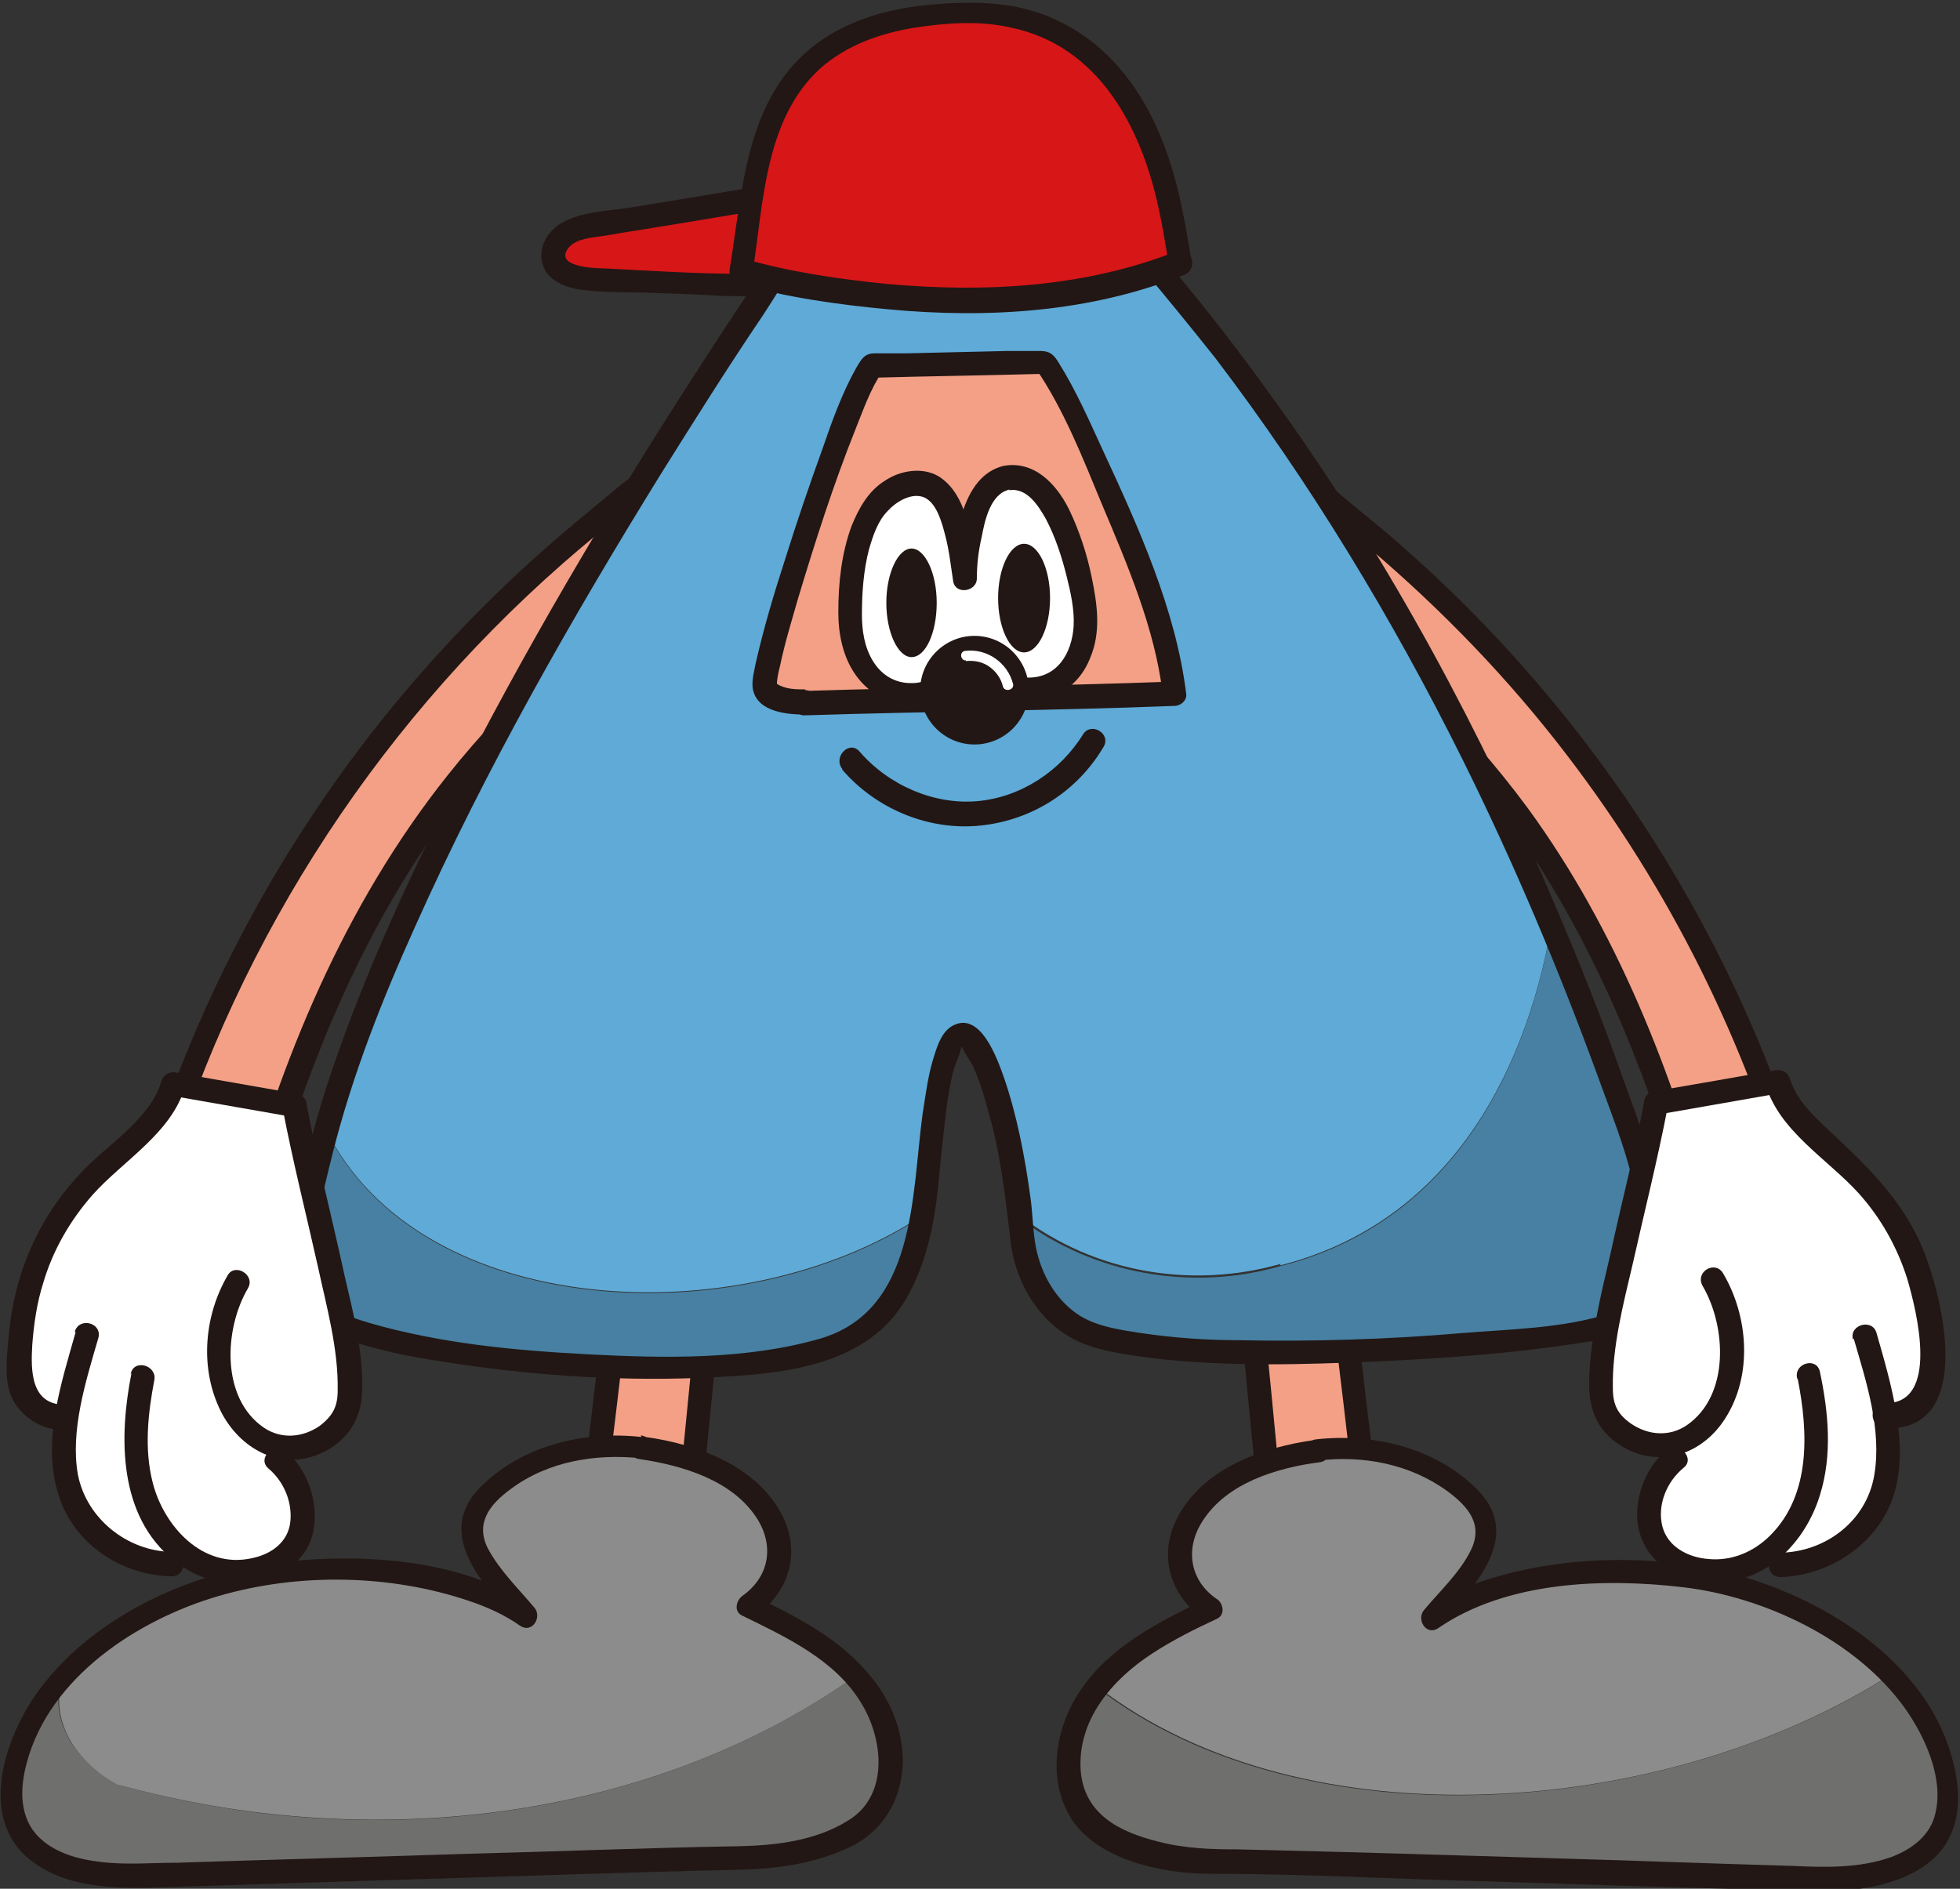
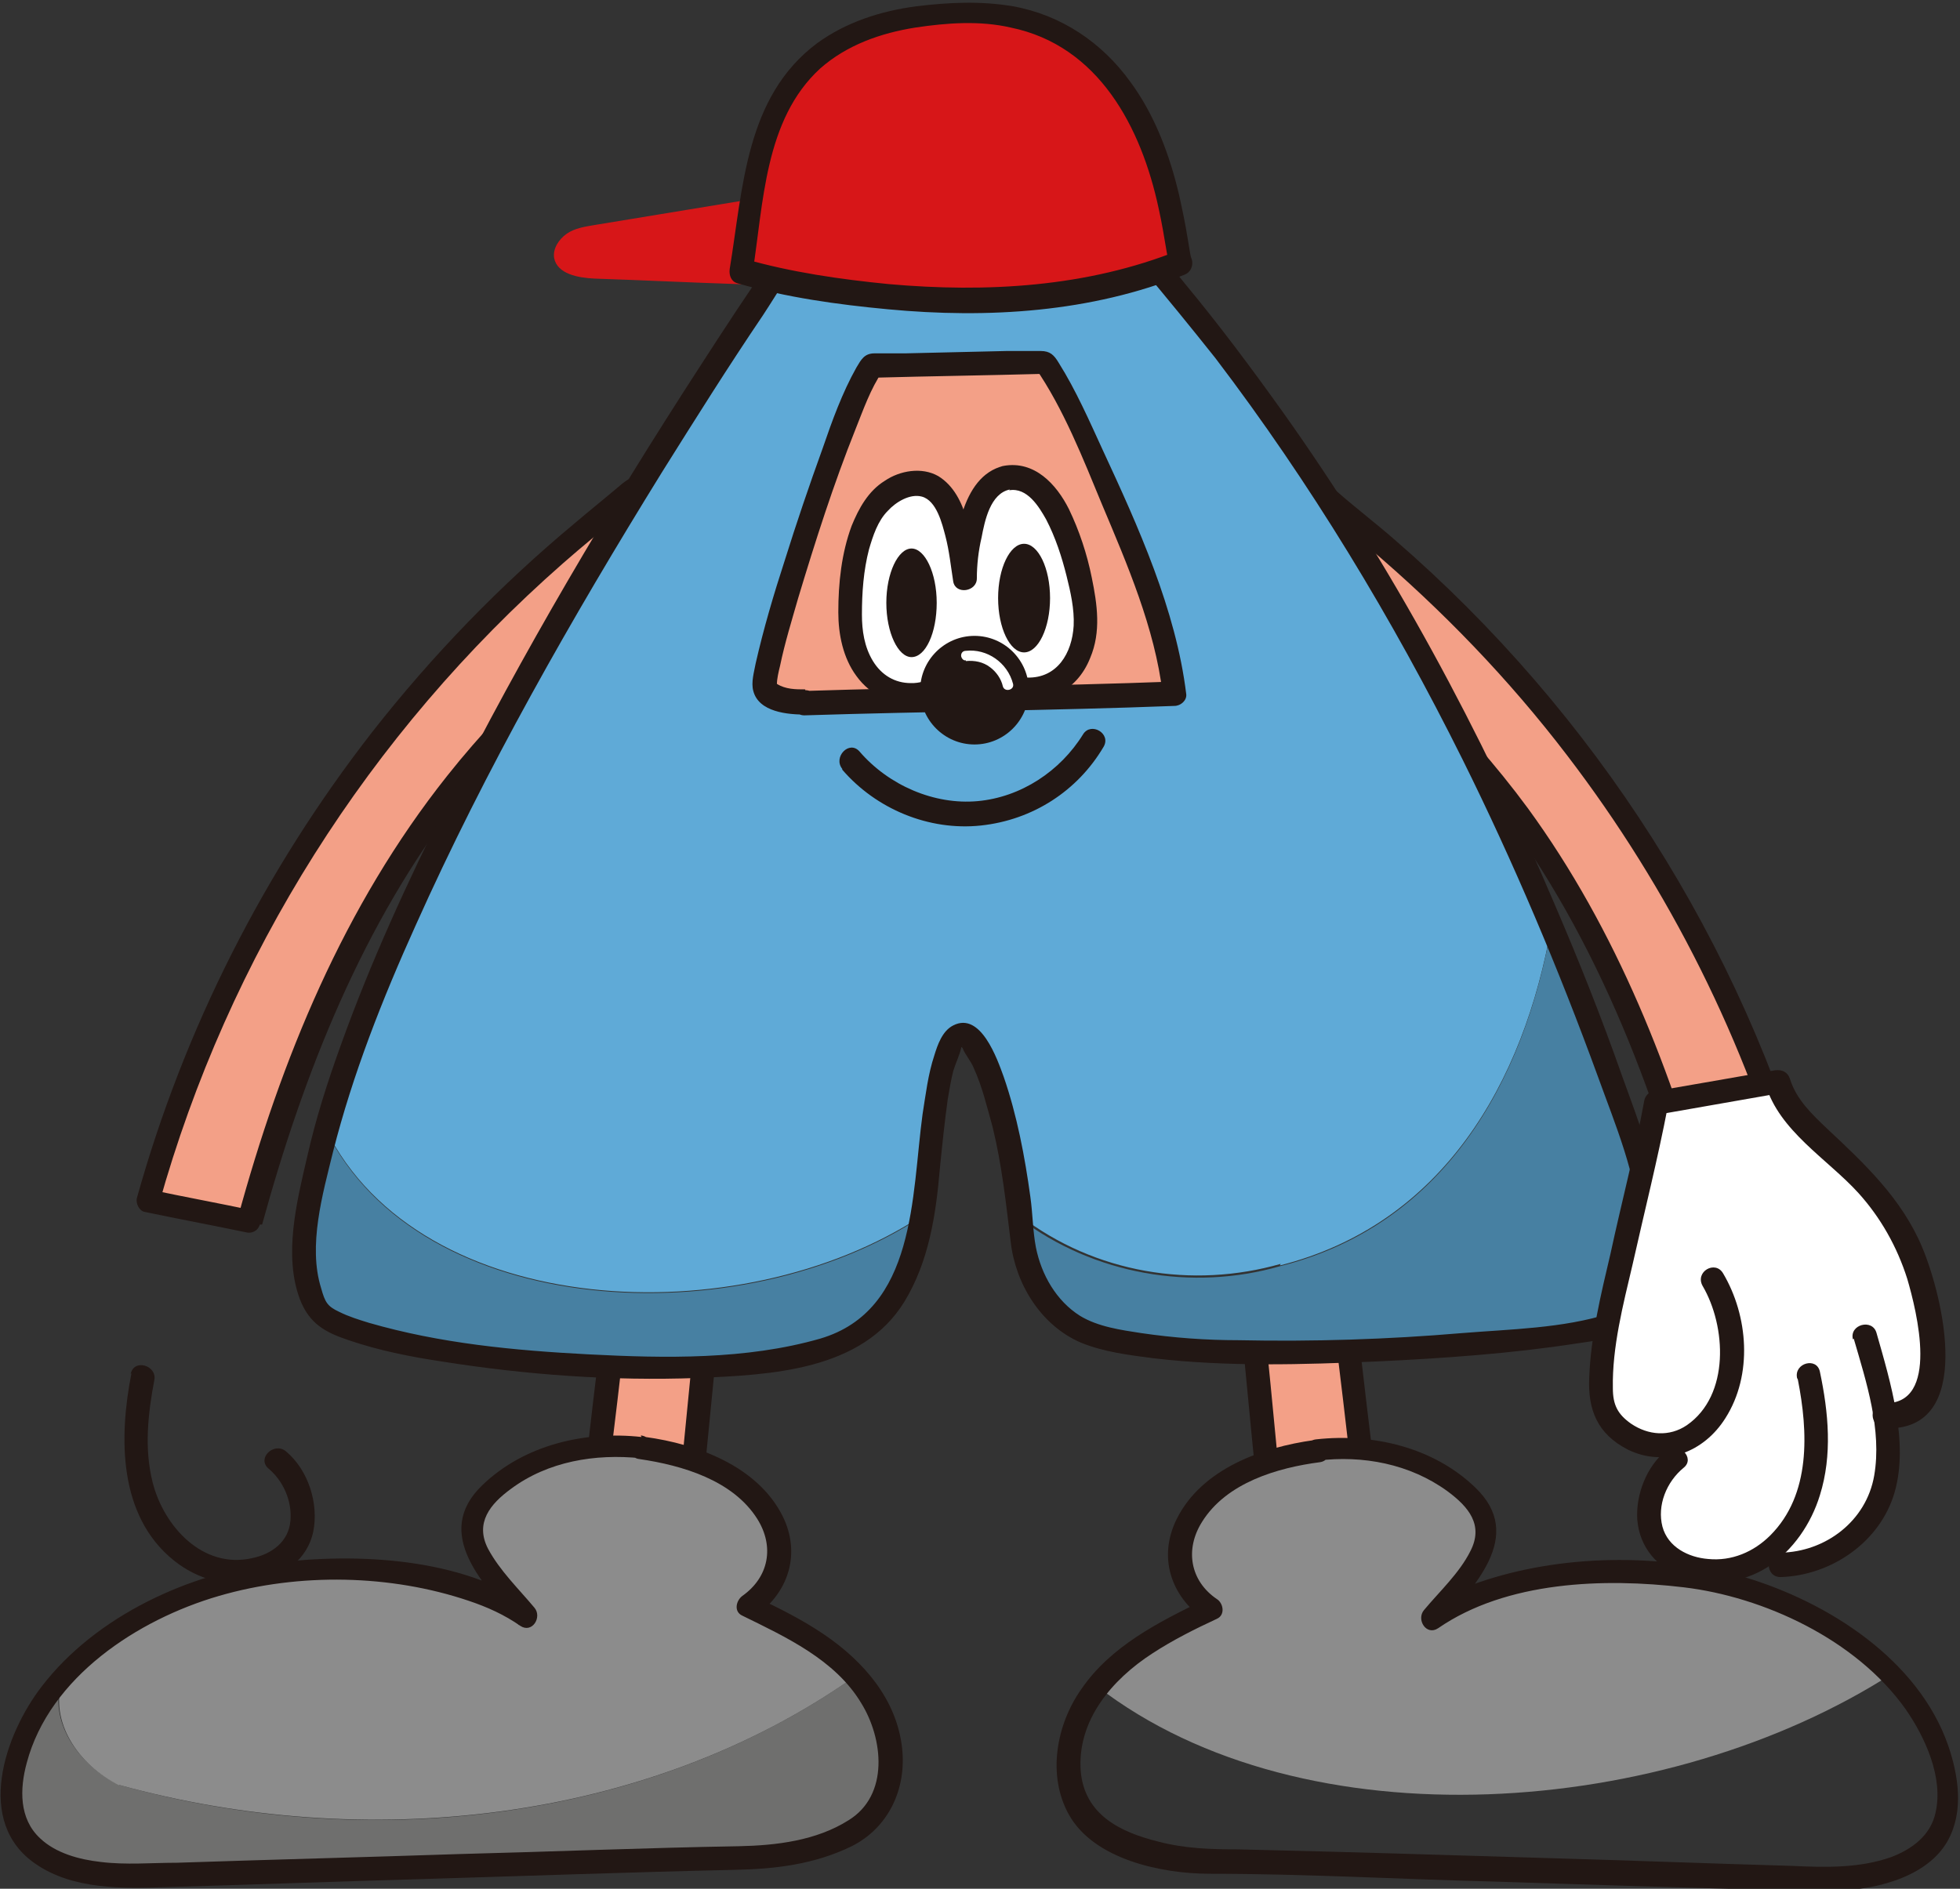
<svg xmlns="http://www.w3.org/2000/svg" id="_レイヤー_1" data-name="レイヤー_1" version="1.1" viewBox="0 0 249 240">
  <rect x="0" y="0" width="249" height="240" fill="#333333" stroke="none" />
  <defs>
    <style>
      .st0 {
        fill: #4780a2;
      }

      .st1 {
        fill: #f3a087;
      }

      .st2 {
        fill: #fff;
      }

      .st3 {
        fill: #5faad7;
      }

      .st4 {
        fill: #d71618;
      }

      .st5 {
        fill: #221714;
      }

      .st6 {
        fill: #8c8c8c;
      }

      .st7 {
        fill: #6f6f6e;
      }
    </style>
  </defs>
  <path class="st4" d="M99.2,24.7c-7.9,1.3-15.8,2.6-23.7,3.9-1.2.2-2.5.4-3.5,1.1-1,.7-1.8,1.9-1.6,3.1.4,2,3,2.5,5.1,2.6,6.1.2,12.1.5,18.2.7,2.7,0,5.7,0,7.5-1.9,2.2-2.4,1.3-6.3.2-9.4-.5,0-1-.2-1.5-.3h-.7c0,0,0,.1,0,.1Z" />
-   <path class="st5" d="M98.8,23.3c-6.3,1-12.6,2.1-18.9,3.1-2.7.4-5.9.5-8.3,1.8-2,1-3.4,3.3-2.6,5.6.7,1.9,2.8,2.7,4.7,3,2.8.4,5.7.3,8.6.4,3.1.1,6.3.2,9.4.4,2.4,0,4.9.3,7.2-.4,5.9-1.8,5.4-8,3.8-12.7-.2-.4-.5-.9-1-1-1-.2-1.9-.3-2.9-.2-1.9.3-1.1,3.1.8,2.8.7,0,.5,0,1.4.2l-1-1c.7,2.1,1.7,5,.7,7.2-1,2.2-3.9,2.3-6.1,2.3-6,0-12-.4-17.9-.7-1.2,0-6.5-.2-4.4-2.7,1-1.1,2.9-1.2,4.2-1.4,1.4-.2,2.8-.5,4.3-.7,6.3-1,12.6-2.1,18.9-3.1,1.9-.3,1.1-3.1-.8-2.8Z" />
  <path class="st1" d="M170.7,166.3c.9,7.3,1.9,16.1,2.8,23.4l-12.1,1.5-2.2-23.3,11.5-1.6h0Z" />
  <path class="st5" d="M169.2,166.3c1,7.8,1.9,15.6,2.8,23.4l1.5-1.5c-4,.5-8.1,1-12.1,1.5l1.5,1.5c-.7-6.8-1.3-13.6-2-20.4l-.3-2.9-1.1,1.4,11.5-1.6c1.9-.3,1.1-3.1-.8-2.8l-11.5,1.6c-.6,0-1.1.8-1.1,1.4.7,6.8,1.3,13.6,2,20.4l.3,2.9c0,.7.6,1.6,1.5,1.5,4-.5,8.1-1,12.1-1.5.7,0,1.6-.6,1.5-1.5-1-7.8-1.9-15.6-2.8-23.4-.2-1.8-3.2-1.9-2.9,0h0Z" />
  <path class="st6" d="M240.4,212.7c-5.6-5.8-13.8-10-21.2-11.7-10.7-2.5-28.2-1.8-37.2,4.5,4.6-5.4,10-10.2,5.1-15.3-5-5.1-12.6-7-19.6-6.2-17,2.2-21.7,14.6-13.5,20.1-5.3,2.6-10.9,5.4-14.6,10.1,0,0,0,0,0,.1,26.3,20.3,72.4,16.8,101.1-1.7h0Z" />
-   <path class="st7" d="M240.4,212.7c-28.7,18.4-74.8,22-101.1,1.7-3.6,4.7-4.8,11.7-1.2,16.4,3.5,4.4,14,5.6,15.3,5.5,1.1-.1,74.7,2.2,74.7,2.2,5.1.2,24.7,1.4,18.1-16.8-1.2-3.3-3.2-6.3-5.8-8.9h0Z" />
  <path class="st5" d="M167.4,185.6c5.7-.7,11.7.4,16.5,3.9,2.7,2,4.6,4.3,2.9,7.6-1.4,2.8-3.9,5.1-5.9,7.5-1,1.2.3,3.3,1.8,2.3,8.7-6,21.1-6.4,31.2-5.2,10.1,1.2,21.9,6.6,28.2,15.5,2.5,3.6,4.8,8.7,3.8,13.1-.6,2.9-3,4.7-5.7,5.7-4,1.4-8.3,1.3-12.5,1.1-10.4-.3-20.8-.7-31.3-1-13-.4-26-.8-39.1-1.1-3.5,0-6.8-.1-10.2-1-4.8-1.2-9.3-3.4-9.8-8.9-.5-6.5,4-11.7,9.1-15,2.6-1.7,5.4-3.1,8.2-4.4,1.1-.5.8-2,0-2.5-3.4-2.3-4.1-6.3-1.9-9.8,3.1-5,9.6-6.9,15-7.6,1.9-.3,1.1-3.1-.8-2.8-6.5.9-14.2,3.6-17.4,10-2.4,4.8-.8,9.8,3.5,12.8v-2.5c-5.8,2.8-11.9,5.9-15.6,11.3-3.2,4.5-4.4,11-1.6,16,3.2,5.7,11.8,7.5,17.9,7.5,12.1,0,24.3.7,36.4,1,12.1.4,24.7.8,37.1,1.1,4.3.1,8.7.3,12.8-1,3-.9,6-2.6,7.5-5.4,2-3.7,1.3-8.2,0-12-3.8-10.9-15.2-18.2-25.9-21.4-10.7-3.1-23.4-2.9-33.8.7-2.4.8-4.7,1.9-6.8,3.4l1.8,2.3c4.3-5.1,11.1-11.6,4.6-17.8-5.3-5.1-13-6.9-20.2-6.1-1.9.2-1.9,3.1,0,2.9h0Z" />
  <path class="st1" d="M216.1,155.2c-14.4-53.1-36.1-65.7-56.7-86.8,0,0-2.3-3,1.8-6,2.3-1.6,5.5-1.2,7.1.6,3.3,3.4,44.6,31.2,60.7,89.6l-12.9,2.6h0Z" />
  <path class="st5" d="M217.5,154.8c-5-18.5-12.1-36.6-23.4-52.1-8.1-11-18.1-20.2-27.9-29.6-1.1-1.1-2.3-2.2-3.4-3.3-.8-.8-2-1.6-2.5-2.6-1-2.1,1.8-4.1,3.7-4.3,1.5-.1,2.5.6,3.6,1.5,2.1,1.8,4.3,3.5,6.3,5.2,9.3,7.9,17.8,16.7,25.2,26.4,13,17,22.7,36.4,28.4,57l1-1.8c-4.3.9-8.6,1.7-12.9,2.6-1.8.4-1.1,3.2.8,2.8,4.3-.9,8.6-1.7,12.9-2.6.8-.2,1.2-1.1,1-1.8-9-32.4-27.7-61.6-53.1-83.6-2.4-2.1-4.9-4-7.3-6.1-2.1-1.8-4.3-3.1-7.2-2.4-3.6.8-6.8,4.8-5,8.4.5,1.1,1.5,1.9,2.4,2.7,1.2,1.2,2.4,2.4,3.7,3.6,2.5,2.4,5.1,4.9,7.7,7.3,5,4.8,10,9.7,14.5,15,14.4,16.8,22.9,37.3,28.7,58.5.5,1.8,3.3,1,2.8-.8h0Z" />
  <path class="st1" d="M31.9,155.2c14.4-53.1,36.1-65.7,56.7-86.8,0,0,2.3-3-1.8-6-2.3-1.6-5.5-1.2-7.1.6-3.3,3.4-44.6,31.2-60.7,89.6l12.9,2.6h0Z" />
  <path class="st5" d="M33.3,155.6c5.3-19.3,12.8-38.3,25.2-54.2,8.7-11.1,19.4-20.2,29.3-30.2,2.1-2.1,3.9-4.2,2.3-7.3-2.1-4-7.6-5.3-11.1-2.4-2,1.7-4,3.3-6,5-9.5,7.9-18.1,16.8-25.7,26.5-13.7,17.6-23.9,37.7-29.9,59.2-.2.7.3,1.7,1,1.8,4.3.9,8.6,1.7,12.9,2.6,1.8.4,2.6-2.4.8-2.8-4.3-.9-8.6-1.7-12.9-2.6l1,1.8c8.8-31.5,26.7-59.8,51.3-81.4,2.5-2.2,5.1-4.3,7.6-6.4,1.4-1.1,2.6-2.5,4.6-2.3,1.8.1,4.7,2.2,3.7,4.3-.5,1-1.7,1.8-2.5,2.6-9.5,9.5-19.7,18.2-28.1,28.8-13.1,16.5-21.1,36-26.6,56.2-.5,1.8,2.3,2.6,2.8.8h0Z" />
  <path class="st1" d="M78.3,166.3c-.9,7.3-1.9,16.1-2.8,23.4l12.1,1.5,2.2-23.3-11.5-1.6h0Z" />
  <path class="st5" d="M76.8,166.3c-1,7.8-1.9,15.6-2.8,23.4,0,.9.8,1.4,1.5,1.5,4,.5,8.1,1,12.1,1.5.8,0,1.4-.8,1.5-1.5l2-20.4.3-2.9c0-.6-.5-1.3-1.1-1.4-3.8-.5-7.7-1.1-11.5-1.6-1.8-.3-2.6,2.6-.8,2.8,3.8.5,7.7,1.1,11.5,1.6l-1.1-1.4-2,20.4-.3,2.9,1.5-1.5c-4-.5-8.1-1-12.1-1.5l1.5,1.5c1-7.8,1.9-15.6,2.8-23.4.2-1.9-2.7-1.8-2.9,0h0Z" />
  <path class="st0" d="M41.4,143.6c-.9,3.1-1.6,6-2,8.8-.8,4.8-1.6,10,1,14.1,3.3,5.2,48.7,10.8,66.1,4.2,6.2-2.3,9.3-9.3,10.6-16.1-23.1,15.2-63.7,13.3-75.7-11Z" />
  <path class="st3" d="M162.6,160.8c20.6-5.2,31-23.1,34.5-43.2-22.4-53.5-48.1-81.2-52.7-86.9-7.2-9-13.8-7-22.4-6.8-6.7.2-17.2,2.1-21.2,7.5-3.2,4.3-47.5,69.1-59.4,112.1,12,24.3,52.6,26.2,75.7,11,.3-1.3.4-2.7.5-4,.7-7.9,2-22.2,5.6-18.8,3.3,3.1,5.9,16.8,6.4,22.8,9.5,7.3,21.9,9.3,33.1,6.1h0Z" />
  <path class="st0" d="M207.6,145.6c-3.3-10-6.9-19.3-10.5-27.9-3.5,20-13.8,38-34.5,43.2-11.1,3.2-23.6,1.1-33.1-6.1,0,.6,0,1.1,0,1.5.2,4.9,2.6,9.7,6.9,12.3,10.5,6.3,66.4,1.7,69.2-.9,6.1-5.6,3.8-16.1,1.8-22h0Z" />
  <path class="st5" d="M122,22.5c-8.6.3-18.3,2.2-23.5,9.7-3.3,4.7-6.5,9.6-9.6,14.4-11.6,17.9-22.5,36.3-32.1,55.4-5,10-9.7,20.2-13.5,30.8-1.7,4.7-3.2,9.4-4.3,14.3-1.3,5.6-3,12.4-.9,18,1.2,3.1,3.2,4.2,6.2,5.2,3.8,1.3,7.8,2.1,11.8,2.7,10.7,1.7,21.6,2.5,32.5,2.1,9.3-.4,20.9-.9,26.3-9.7,3.1-5.1,4-11,4.5-16.9.3-3,.6-5.9,1-8.8.2-1.2.4-2.4.7-3.6.3-1,.8-2,1-2.9,0-.5.5-.2,0-.3-.3,0,.2.2.2.3.3.8,1.1,1.7,1.4,2.5,1.1,2.4,1.7,5,2.4,7.5,1.2,4.9,1.7,9.7,2.3,14.6.6,5.3,3.8,10.6,8.9,12.8,2.9,1.2,6.2,1.6,9.3,2,9.4,1.1,18.9.8,28.3.4,8.5-.4,17.1-1,25.5-2.3,1.9-.3,4.3-.5,6-1.5,4.2-2.5,5.1-9.1,4.8-13.4-.4-6.6-2.9-12.9-5.1-19-2.6-7.4-5.5-14.7-8.6-21.9-9.3-21.9-20.7-43.1-34.5-62.5-4-5.6-8.1-11.1-12.5-16.4-3.6-4.4-7.3-9.8-12.6-12.1-5.3-2.3-10.6-1.3-15.9-1.1-1.9,0-1.9,3,0,2.9,5.5-.2,11.4-1.3,16.3,1.7,2.7,1.6,4.6,4.2,6.7,6.6,3.2,3.8,6.3,7.6,9.4,11.5,12.1,15.9,22.5,33.1,31.4,51,6.5,13.1,12.2,26.6,17.2,40.3,2.2,6.1,4.9,12.4,5.3,19,.2,2.9,0,6.1-1.6,8.7-.4.6-.8,1.1-1.2,1.7-.2.3-.8.7-.5.5-.3.2,0,0-.5.2-5.9,1.9-12.7,2-18.8,2.5-9.4.8-18.9,1.1-28.4.9-4.1,0-8.2-.3-12.3-.9-2.6-.4-5.5-.8-7.8-2.2-3-1.9-4.9-5.2-5.6-8.7-.4-2.1-.4-4.3-.7-6.4-.7-5.1-1.7-10.4-3.4-15.3-.8-2.2-2.9-8.3-6.4-6.5-1.4.7-2,2.5-2.4,3.8-.8,2.4-1.1,5-1.5,7.5-1.4,10.3-.8,24.9-13,28.5-9.4,2.7-19.7,2.5-29.4,2-9.6-.5-18.9-1.4-27.9-4-1.3-.4-2.6-.8-3.8-1.4-1.5-.7-1.8-1.2-2.3-3-1.7-5.4.2-12,1.5-17.3,2.5-9.9,6.3-19.5,10.5-28.8,8.9-19.9,19.8-39,31.3-57.6,4.2-6.7,8.4-13.4,12.8-19.9,2.4-3.6,4.8-8.3,8.7-10.6,4.9-2.9,11-3.8,16.7-4,1.9,0,1.9-3,0-2.9h0Z" />
  <path class="st1" d="M102.3,89.1c-1.8,0-3.8,0-5-1.6-1.1-1.5,9.8-35.8,13.6-41.2l22-.5c2.8,4,15,29.7,16.5,42.1-9.3.4-41.1,1-47,1.2Z" />
  <path class="st5" d="M102.3,87.6c-1.2,0-2.5,0-3.6-.7,0,0,0,.5,0,0,0-.6.2-1.5.4-2.3.6-2.9,1.5-5.8,2.3-8.6,2.2-7.3,4.5-14.5,7.3-21.5,1-2.5,1.9-5.1,3.4-7.3l-1.3.8c7.3-.2,14.7-.3,22-.5l-1.3-.8c3.6,5.2,6.1,11.6,8.5,17.4,3.2,7.6,6.7,15.7,7.7,24l1.5-1.5c-15.7.6-31.4.7-47,1.2-2,0-2,3.1,0,3.1,15.7-.5,31.4-.6,47-1.2.8,0,1.6-.7,1.5-1.5-1.3-10.7-6.1-21.3-10.6-31-1.7-3.7-3.4-7.6-5.6-11.1-.6-1-1.1-1.5-2.3-1.5-1.4,0-2.9,0-4.3,0l-12.9.3c-1.3,0-2.6,0-3.9,0-1.3,0-1.7.8-2.3,1.8-1.8,3.2-3.1,6.8-4.3,10.3-1.7,4.7-3.3,9.4-4.8,14.2-1.4,4.3-2.7,8.7-3.7,13.1-.2,1.1-.6,2.4-.3,3.5.7,2.7,4.4,3,6.6,3,2,0,2-3.1,0-3.1h0Z" />
  <path class="st2" d="M127.8,60.8c7-1.5,9.6,14.5,9.6,14.5,1.7,7.4-1.9,12.1-5.8,12.4-6.5.4-8.6-4.2-8.6-4.2-.3,2.2-4.4,4.8-6.6,4.8-8.8.2-8.5-10.1-8.5-10.1,0,0-.7-16.2,8.5-16.7,5-.3,5.8,9.8,6.2,12.1,0,0,.2-11.7,5.2-12.8h0Z" />
  <path class="st5" d="M128.2,62.3c2.3-.4,3.8,2.1,4.7,3.7,1.2,2.3,2,4.8,2.6,7.2.5,2,1,4.2.9,6.3-.2,3.5-2.1,6.7-5.9,6.6-2.4,0-5.1-1.2-6.1-3.4-.5-1.2-2.5-.9-2.8.4-.5,2.2-3.9,3.8-5.9,3.7-2,0-3.7-1-4.8-2.8-1.1-1.8-1.4-3.9-1.4-5.9,0-2.8.2-5.6.9-8.3.5-1.7,1.1-3.6,2.4-4.9,1-1.1,2.8-2.2,4.3-1.8,1.9.5,2.6,3.5,3,5,.5,1.9.7,3.9,1,5.8.3,1.7,3,1.3,3-.4,0-1.7.2-3.5.6-5.2.4-2.1,1.1-5.6,3.6-6.1,1.9-.5,1.1-3.4-.8-3-5.5,1.3-6.3,9.7-6.4,14.2l3-.4c-.7-4.1-1-10.1-4.9-12.5-2.1-1.2-4.9-.7-6.8.6-2.1,1.3-3.3,3.5-4.2,5.7-1.3,3.5-1.7,7.3-1.7,11,0,2.8.6,5.8,2.3,8.1,1.8,2.5,4.7,3.8,7.7,3.7s7.4-2.7,8.1-5.9l-2.8.4c1.1,2.5,4,4.2,6.5,4.7,4.5.9,8.5-.9,10.2-5.2,1.4-3.3.9-6.8.2-10.2-.6-3-1.6-6-2.9-8.7-1.6-3.2-4.4-6.2-8.3-5.5-1.9.3-1.1,3.3.8,3h0Z" />
  <path class="st5" d="M123.8,94.6c3.8,0,6.9-3.1,6.9-6.9s-3.1-6.9-6.9-6.9-6.9,3.1-6.9,6.9,3.1,6.9,6.9,6.9Z" />
  <path class="st2" d="M122.7,84c1.1-.1,2.2.1,3.1.8.8.6,1.4,1.5,1.6,2.4.2.8,1.5.5,1.3-.3-.7-2.7-3.3-4.5-6-4.2-.4,0-.6.3-.6.6s.3.7.6.6h0Z" />
  <path class="st5" d="M115.8,83.5c1.8,0,3.2-3.1,3.2-6.9s-1.5-6.9-3.2-6.9-3.2,3.1-3.2,6.9,1.5,6.9,3.2,6.9Z" />
  <path class="st5" d="M130.1,82.9c1.8,0,3.3-3.1,3.3-6.9s-1.5-6.9-3.3-6.9-3.3,3.1-3.3,6.9,1.5,6.9,3.3,6.9Z" />
  <path class="st7" d="M108.5,213.1c-26.6,18.7-62.3,22.4-93.4,13.7-5.4-2.7-8.9-8.2-7.3-13.3-2.3,2.5-4.1,5.2-5.1,8.2-6.6,18.1,13.1,16.9,18.1,16.8,0,0,73.6-2.3,74.7-2.2,1.3.2,11.8-1.1,15.3-5.5,3.7-4.7,2.4-11.8-1.3-16.5-.3-.4-.7-.8-1-1.2Z" />
  <path class="st6" d="M15.1,226.8c31.1,8.6,66.8,5,93.4-13.7-3.6-4-8.7-6.5-13.5-8.9,8.2-5.5,3.5-18-13.5-20.1-7-.9-14.7,1.1-19.6,6.2-5,5.1.5,9.9,5.1,15.3-9-6.3-26.5-7-37.2-4.5-7.7,1.8-16.2,6.3-21.9,12.5-1.6,5.1,1.9,10.6,7.3,13.3Z" />
  <path class="st5" d="M81.5,182.6c-7.2-.8-14.9,1-20.2,6.1-6.5,6.2.3,12.8,4.6,17.8l1.8-2.3c-9.1-6.3-22.3-6.9-32.9-5.6-10.7,1.3-22.6,6.7-29.5,15.7-4.7,6.1-8.6,17.3-.7,22.6,4.7,3.2,11,3.1,16.4,2.9,10.6-.3,21.2-.7,31.8-1,13.5-.4,27.1-.9,40.6-1.2,5.1-.1,10.1-.7,14.8-3,4.6-2.3,7-7.2,6.4-12.5-.7-6.2-4.9-11-9.9-14.4-2.8-1.9-5.8-3.4-8.8-4.8v2.5c4.3-3,5.9-8,3.5-12.8-3.2-6.3-10.8-9.1-17.4-10-1.8-.3-2.6,2.6-.8,2.8,5.5.8,11.9,2.7,15,7.6,2.2,3.5,1.5,7.4-1.9,9.8-.8.6-1.1,2,0,2.5,5.5,2.7,11.8,5.6,15.1,11.1,2.8,4.5,3.6,11.7-1.6,14.9-4.1,2.6-9.2,3.2-13.9,3.3-11.9.2-23.8.7-35.7,1-11.9.4-23.8.7-35.7,1.1-3.2,0-6.5.3-9.7-.1-2.7-.3-5.7-1.1-7.7-3-2.7-2.5-2.6-6.3-1.7-9.6,2.9-10.9,14.1-18.2,24.4-21.2,10.3-3,21.9-2.7,31.7.6,2.4.8,4.6,1.8,6.6,3.2,1.5,1,2.8-1.1,1.8-2.3-2-2.4-4.4-4.7-5.9-7.5-1.7-3.3.3-5.7,2.9-7.6,4.7-3.5,10.7-4.5,16.5-3.9,1.9.2,1.9-2.7,0-2.9h0Z" />
  <path class="st4" d="M150.2,33.2c-24.9,10.2-56,1.1-56,1.1,1.4-8.1,1.8-18.6,7.2-24.8s12.4-7.6,20.6-8c26.9-1.3,27.1,31.5,28.2,31.7Z" />
  <path class="st5" d="M149.8,31.8c-11.7,4.7-24.5,5.4-36.9,4.3-6.1-.6-12.4-1.5-18.3-3.2l1,1.8c1.4-8.8,1.5-19.5,8.6-26,3.4-3,7.7-4.5,12.1-5.2,4-.6,8.2-.9,12.1,0,11.2,2.3,16.6,12.7,18.8,23,.4,1.8.7,3.6,1,5.4.2,1.1.3,2.3,1.5,2.9,1.7.7,2.5-2.1.8-2.8.9.4.9,1.3.7.2-.1-.6-.2-1.2-.3-1.8-.3-1.9-.7-3.8-1.1-5.6-1.2-5.1-3.1-10.2-6.2-14.4-3.6-5-8.8-8.5-14.9-9.6-4.1-.7-8.2-.5-12.3,0-4.5.6-8.9,2-12.6,4.7-9.1,6.8-9.4,18.4-11.1,28.7-.1.8.2,1.6,1,1.8,6.2,1.8,12.7,2.7,19.1,3.3,12.7,1.2,25.8.4,37.7-4.4,1.7-.7,1-3.5-.8-2.8h0Z" />
  <path class="st5" d="M107,97.8c4.3,5,11,7.8,17.6,7.1,6.6-.7,12.3-4.4,15.6-10,1-1.7-1.6-3.2-2.6-1.6-2.9,4.7-7.9,8-13.4,8.5-5.5.5-11.3-2-15-6.3-1.3-1.5-3.4.7-2.2,2.2h0Z" />
-   <path class="st2" d="M37.5,140.3l-15.5-2.7c-2.6,9.2-20,11.9-19.6,37.3,0,2.9,3.1,5.4,5.9,5.2l.3-.2c-.6,4-.7,8.1.9,11.3,2.2,4.6,7.2,7.8,12.3,7.8l-2.1-5.6c1.2,2,2.8,3.7,4.8,4.9,3.7,2.2,8.9,2.1,12-.9,3.1-2.9,2-9.2-1.4-11.8l-4.9-22.8c-3.8,6.3-2.5,13.7,0,17.2,3.8,5.4,9.7,4.8,13.3.6,3.6-4.2-3-24-6-40.2h0Z" />
  <path class="st5" d="M16.7,174.5c-1.6,8.1-1.7,18.1,5.4,23.8,3,2.4,6.7,3.4,10.5,2.7,3.4-.6,6.5-2.9,7.2-6.4.7-3.5-.6-7.8-3.5-10.2-1.5-1.2-3.7.9-2.2,2.2,1.9,1.6,3,4.1,2.8,6.6-.2,2.7-2.4,4.3-4.9,4.8-6.3,1.4-11.2-4.1-12.6-9.6-1.1-4.3-.6-8.8.2-13,.4-1.9-2.6-2.8-3-.8h0Z" />
  <path class="st2" d="M245.6,174.8c.4-25.3-17-28-19.6-37.3l-15.4,2.7c-3,16.2-9.6,36-6,40.2,3.6,4.2,8.3,5,8.3,5-3.4,2.6-4.6,8.8-1.4,11.8,3.1,2.9,8.3,3.1,12,.9,2-1.2,3.6-2.9,4.8-4.9l-2.1,5.6c5.1,0,10.1-3.2,12.3-7.8,1.6-3.2,1.5-7.2.9-11.3l.3.2c2.9.3,5.9-2.3,5.9-5.2h0Z" />
  <path class="st5" d="M228.4,175.3c1.3,6.6,1.7,14.6-3.5,19.8-2.1,2.1-4.9,3.3-7.9,3-2.5-.2-5.1-1.5-5.8-4.1-.7-2.7.5-5.7,2.7-7.5,1.5-1.2-.6-3.4-2.2-2.2-2.5,2-3.9,5.6-3.7,8.8.3,3.6,2.6,6.2,6,7.4,3.4,1.2,7.5.6,10.6-1.4,3.2-2.1,5.5-5.5,6.6-9.1,1.6-5.1,1.1-10.5,0-15.7-.4-1.9-3.3-1.1-2.9.8h0Z" />
-   <path class="st5" d="M8.4,178.5c-4.5.1-4.5-4.3-4.3-7.6.2-2.7.6-5.4,1.4-7.9,1.2-4.1,3.4-7.9,6.2-11.1,3.9-4.4,10.1-7.9,11.8-13.8l-1.9,1.1c5.1.9,10.3,1.8,15.4,2.7l-1.1-1.1c1.3,6.8,3,13.5,4.5,20.2,1.1,5.1,2.6,10.4,2.5,15.7,0,2-.6,3.2-2.3,4.5-2.2,1.5-4.9,1.7-7.1.2-5.5-3.8-5-12.6-2-17.7,1-1.7-1.7-3.3-2.6-1.6-2.9,5-3.5,11.4-1.1,16.7,2,4.5,6.6,7.7,11.5,6.4,4-1.1,6.6-4.2,6.7-8.3.2-4.9-1.1-10-2.2-14.7-1.6-7.4-3.5-14.7-4.9-22.1,0-.5-.6-1-1.1-1.1-5.1-.9-10.3-1.8-15.4-2.7-.8-.2-1.6.2-1.9,1.1-1.4,4.8-6.8,8-10.1,11.5-5.5,5.8-8.6,12.9-9.3,20.9-.2,2.6-.7,5.8.6,8.2,1.4,2.4,3.9,3.8,6.6,3.7,2,0,2-3.1,0-3.1Z" />
-   <path class="st5" d="M9.6,169.3c-1.8,6.4-4.2,13.6-2.3,20.2,1.8,6.6,8.1,10.7,14.5,10.8,2,0,2-3,0-3.1-5.6-.1-10.8-4.2-11.9-9.8-1-5.6,1-11.9,2.6-17.4.5-1.9-2.4-2.7-3-.8h0Z" />
+   <path class="st5" d="M9.6,169.3h0Z" />
  <path class="st5" d="M239.6,181.5c11.4.3,7.2-16.8,4.6-23-2.6-6.2-7.3-10.6-12.1-15.1-1.9-1.8-3.9-3.7-4.7-6.3-.3-.9-1-1.2-1.9-1.1-5.1.9-10.3,1.8-15.5,2.7-.5,0-1,.6-1.1,1.1-1.2,6.6-2.9,13-4.3,19.5-1.2,5.1-2.5,10.4-2.7,15.7-.2,4.1,1,7.2,4.9,9.2,4.7,2.3,9.7.3,12.4-4,3.5-5.5,2.9-13-.3-18.4-1-1.7-3.6-.2-2.6,1.6,3,5.1,3.5,13.9-2,17.7-2.2,1.5-4.9,1.3-7.1-.2-1.7-1.2-2.3-2.4-2.3-4.5-.1-5.2,1.3-10.6,2.5-15.7,1.5-6.7,3.2-13.4,4.5-20.2l-1.1,1.1c5.1-.9,10.3-1.8,15.4-2.7l-1.9-1.1c1.7,5.9,7.9,9.5,11.8,13.8,2.8,3.1,4.9,6.8,6.2,10.9,1.2,4.1,4.2,16-2.9,15.8-2,0-2,3,0,3.1Z" />
  <path class="st5" d="M235.5,170.1c1.6,5.5,3.6,11.6,2.6,17.4-1,5.8-6.2,9.7-11.9,9.8-2,0-2,3.1,0,3.1,6.5-.2,12.7-4.5,14.5-10.8,1.8-6.3-.5-13.9-2.3-20.2-.5-1.9-3.5-1.1-3,.8h0Z" />
</svg>